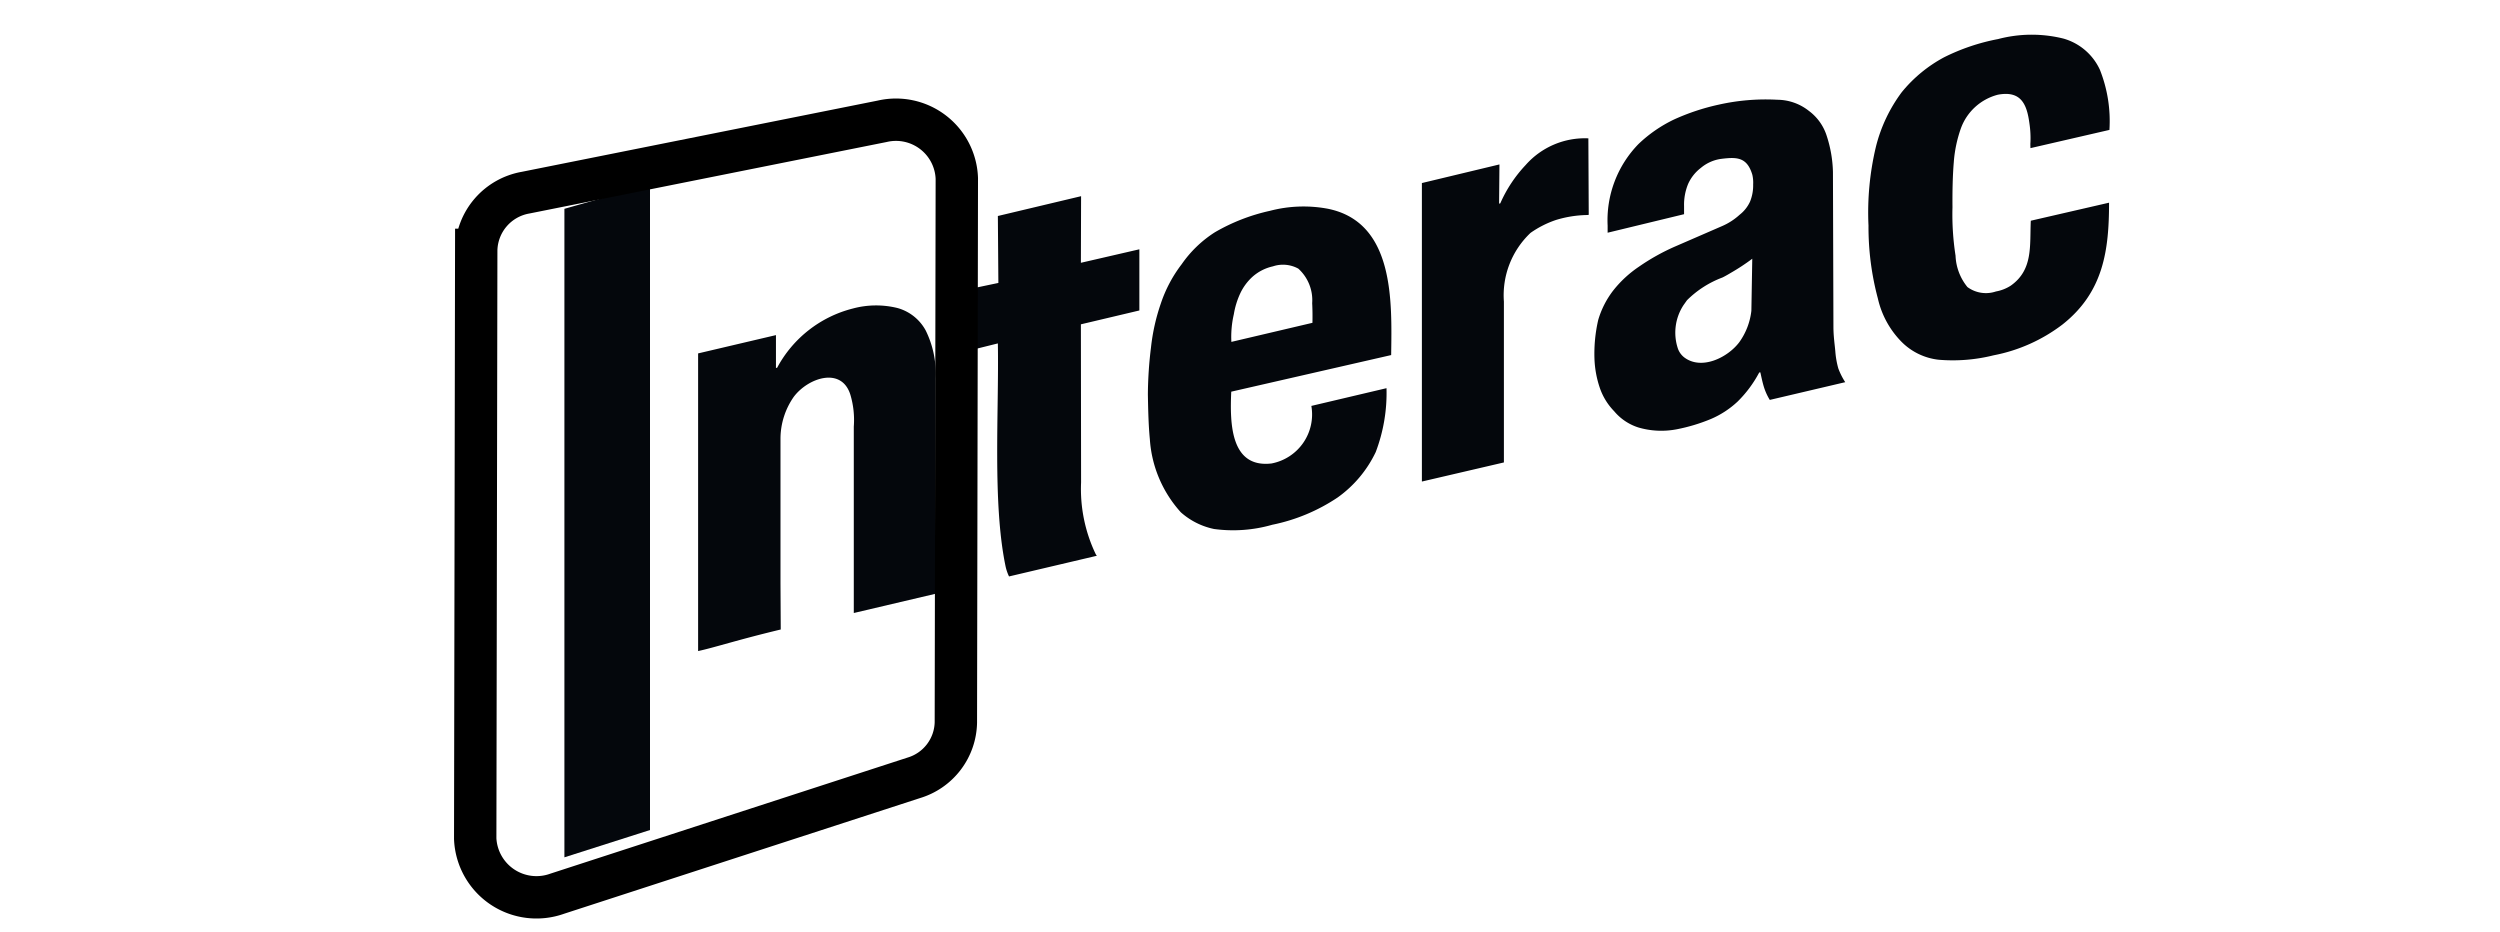
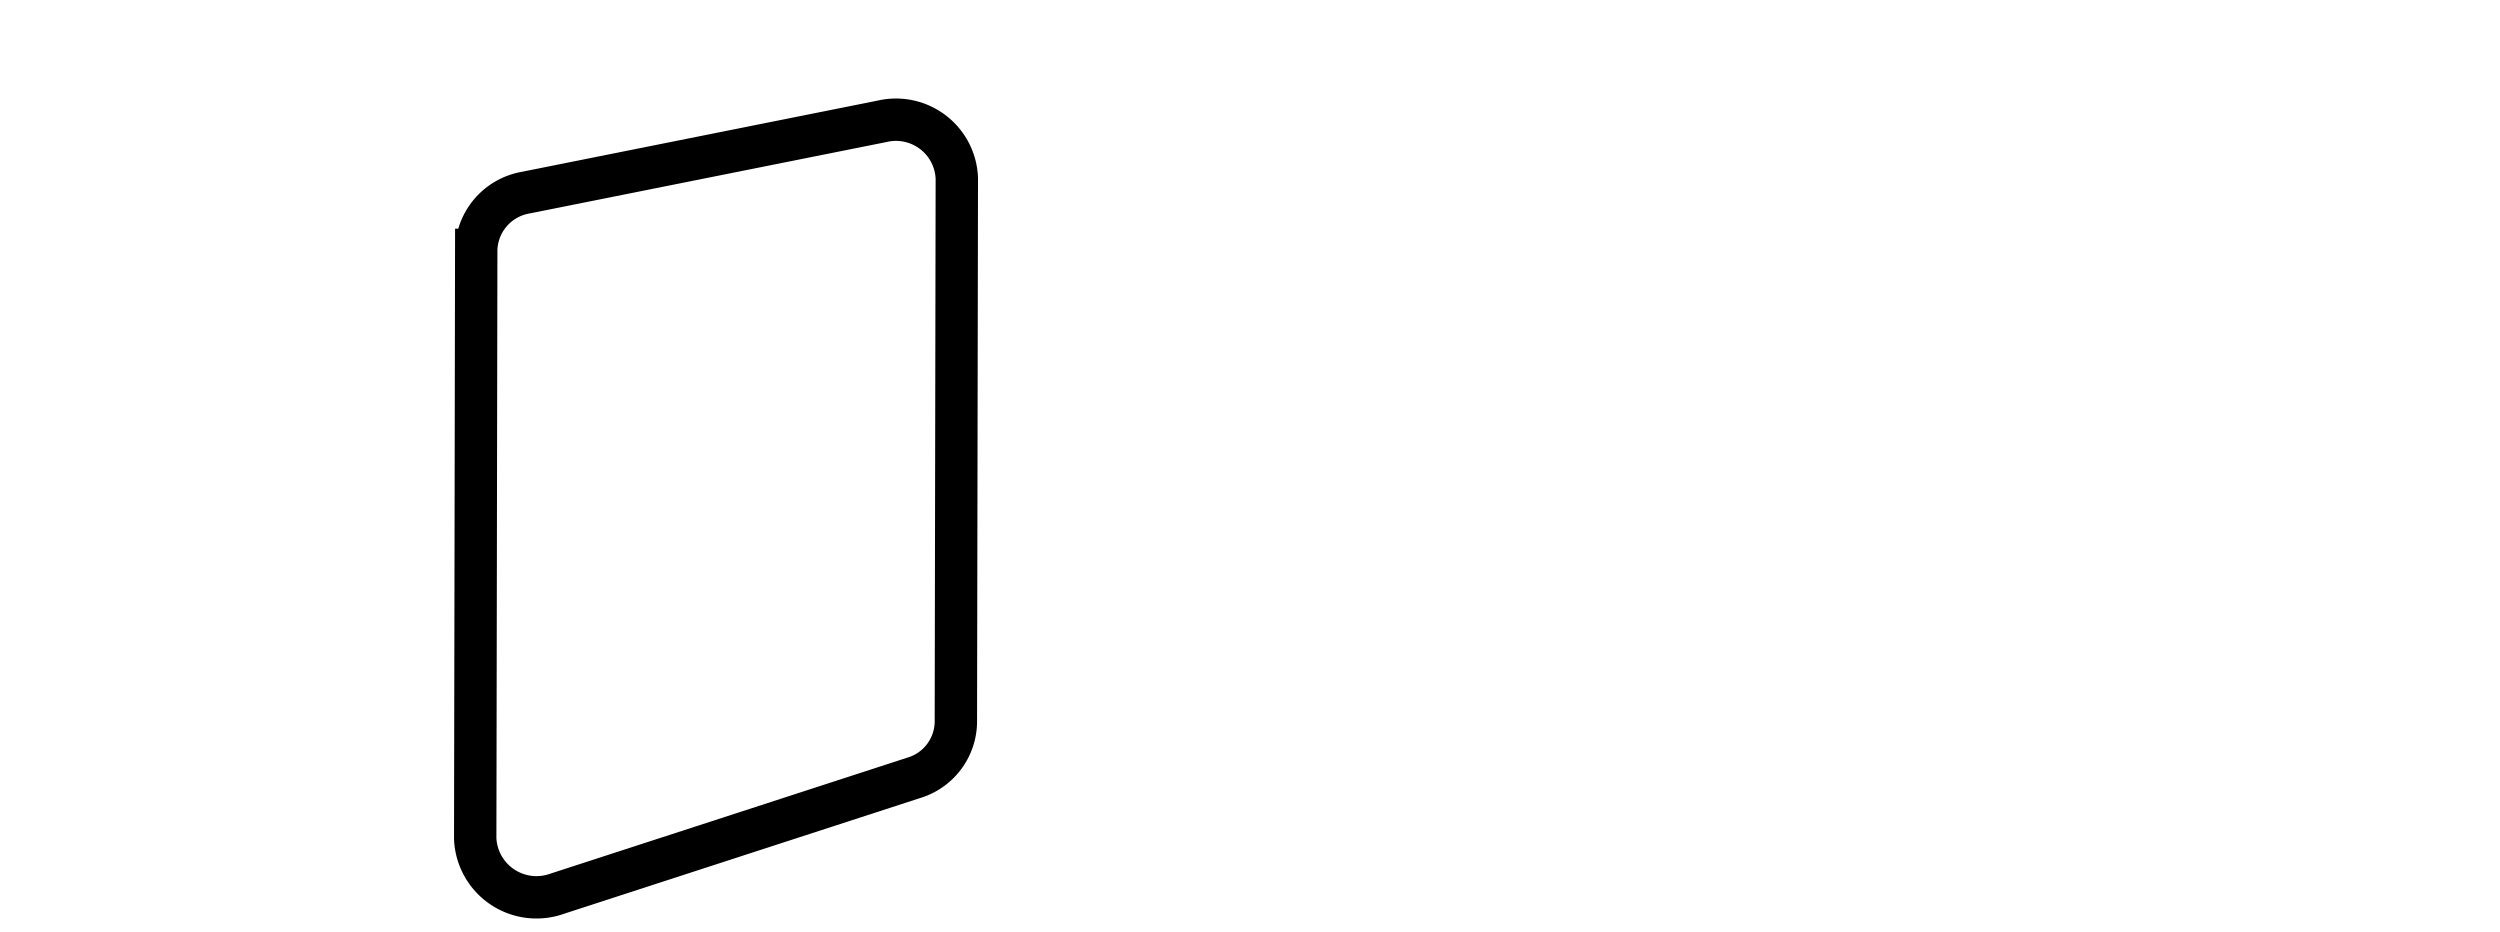
<svg xmlns="http://www.w3.org/2000/svg" id="interac" width="118" height="44" viewBox="0 0 118 44">
  <defs>
    <style>
      .cls-1 {
        fill: #04070c;
      }

      .cls-1, .cls-2 {
        fill-rule: evenodd;
      }

      .cls-2 {
        fill: none;
        stroke: #000;
        stroke-width: 2px;
      }
    </style>
  </defs>
-   <path class="cls-1" d="M30.68,39.177V8.713L26.64,9.856v30.61Zm6.159-11.662V20.7a3.463,3.463,0,0,1,.631-1.976c0.678-.894,2.241-1.423,2.664-0.105a4.152,4.152,0,0,1,.165,1.515v8.8l3.862-.909V17.859a4.59,4.59,0,0,0-.466-2.257,2.169,2.169,0,0,0-1.337-1.064,4.217,4.217,0,0,0-2.108.025,5.619,5.619,0,0,0-3.568,2.793l-0.057.013V15.817l-3.674.864V30.73c0.765-.164,1.854-0.527,3.9-1.018Zm10.284-14.16-1.933.406v2.923l1.909-.475c0.056,3.2-.258,7.5.357,10.489a2.164,2.164,0,0,0,.17.51l4.146-.976a0.467,0.467,0,0,1-.055-0.078,7.12,7.12,0,0,1-.69-3.38l-0.009-7.466,2.76-.654V11.767l-2.76.637,0.009-3.144-3.928.935,0.024,3.162h0Zm18.54,3.4c0.033-2.506.177-6.307-3.042-6.912a6.248,6.248,0,0,0-2.683.109,8.992,8.992,0,0,0-2.595,1.011,5.5,5.5,0,0,0-1.566,1.506,6.355,6.355,0,0,0-.984,1.851,9.465,9.465,0,0,0-.466,2.078,18.859,18.859,0,0,0-.147,2.226c0.013,0.706.026,1.411,0.093,2.106a5.689,5.689,0,0,0,1.463,3.451,3.392,3.392,0,0,0,1.569.788,6.686,6.686,0,0,0,2.745-.2,8.613,8.613,0,0,0,3.085-1.287,5.573,5.573,0,0,0,1.8-2.146,7.859,7.859,0,0,0,.508-3.014l-3.547.837a2.355,2.355,0,0,1-1.881,2.717c-1.919.222-1.971-1.847-1.9-3.389l7.55-1.728h0Zm-7.542-.616a4.736,4.736,0,0,1,.117-1.312,3.765,3.765,0,0,1,.3-0.976,2.484,2.484,0,0,1,.594-0.8,2.156,2.156,0,0,1,.949-0.479,1.5,1.5,0,0,1,1.2.108,2.008,2.008,0,0,1,.654,1.63c0.015,0.288.02,0.6,0.012,0.927l-3.826.9h0Zm9,6.588,3.863-.9V14.234a4.05,4.05,0,0,1,1.257-3.242,4.677,4.677,0,0,1,1.2-.609,5.287,5.287,0,0,1,1.482-.234c0.022,0,.043-0.006.065-0.01v-0.05L74.971,6.53a3.726,3.726,0,0,0-2.958,1.257,6.347,6.347,0,0,0-1.2,1.812l-0.056.013,0.017-1.851-3.661.879V22.724h0ZM79.488,10.11V9.724a2.573,2.573,0,0,1,.191-1.041,1.96,1.96,0,0,1,.6-0.757A1.884,1.884,0,0,1,81.229,7.5c0.733-.091,1.228-0.1,1.481.748a1.651,1.651,0,0,1,.039.458,2.032,2.032,0,0,1-.146.808,1.658,1.658,0,0,1-.49.62,2.979,2.979,0,0,1-.8.524l-2.231.969a10.071,10.071,0,0,0-1.734.968,5.319,5.319,0,0,0-1.2,1.112,4.222,4.222,0,0,0-.71,1.387,7.081,7.081,0,0,0-.179,1.846,4.785,4.785,0,0,0,.253,1.37,2.94,2.94,0,0,0,.677,1.1,2.459,2.459,0,0,0,1.144.767,3.845,3.845,0,0,0,1.8.087,8.289,8.289,0,0,0,1.63-.491,4.325,4.325,0,0,0,1.253-.82,5.6,5.6,0,0,0,1.019-1.371l0.053-.008c0.052,0.228.084,0.4,0.154,0.643a2.7,2.7,0,0,0,.292.659l3.561-.837a3.236,3.236,0,0,1-.327-0.65,4.065,4.065,0,0,1-.141-0.808c-0.026-.3-0.087-0.7-0.089-1.133L86.515,8.117a5.916,5.916,0,0,0-.293-1.7,2.347,2.347,0,0,0-.844-1.184A2.419,2.419,0,0,0,83.9,4.709a10.116,10.116,0,0,0-2.792.234,10.45,10.45,0,0,0-2.1.7,6.471,6.471,0,0,0-1.667,1.151A5.159,5.159,0,0,0,75.88,10.65v0.334l3.607-.874h0Zm3.177,4.556a3.149,3.149,0,0,1-.574,1.491c-0.551.727-1.786,1.331-2.6,0.708a0.913,0.913,0,0,1-.29-0.4,2.372,2.372,0,0,1,.259-2.06l0.165-.233A4.715,4.715,0,0,1,81.294,13.1c0.018-.007.183-0.09,0.391-0.216a9.922,9.922,0,0,0,1.022-.672l-0.042,2.456h0Zm16.9-8.534A6.573,6.573,0,0,0,99.118,3.3a2.7,2.7,0,0,0-1.732-1.481,6.22,6.22,0,0,0-3.076.025,9.762,9.762,0,0,0-2.543.857A6.571,6.571,0,0,0,89.76,4.355a7.224,7.224,0,0,0-1.219,2.581,13.367,13.367,0,0,0-.348,3.71,13.07,13.07,0,0,0,.443,3.445,4.254,4.254,0,0,0,1.11,2.036,2.922,2.922,0,0,0,1.75.852,7.912,7.912,0,0,0,2.6-.208,7.781,7.781,0,0,0,3.251-1.453c1.947-1.535,2.2-3.528,2.2-5.751l-3.693.851c-0.056,1.162.122,2.311-.945,3.064a1.9,1.9,0,0,1-.7.275,1.472,1.472,0,0,1-1.346-.208,2.49,2.49,0,0,1-.561-1.479,12.652,12.652,0,0,1-.145-2.286c-0.007-.812.011-1.528,0.063-2.144a6.125,6.125,0,0,1,.333-1.579,2.531,2.531,0,0,1,1.752-1.592c1.092-.2,1.367.451,1.487,1.377a4.654,4.654,0,0,1,.045.876c-0.009.089,0,.179,0,0.27l3.727-.86h0Z" />
  <path class="cls-2" d="M43.136,36.712L26.3,42.183a2.894,2.894,0,0,1-3.87-2.6l0.048-27.789a2.815,2.815,0,0,1,2.328-2.7L41.64,5.725a2.874,2.874,0,0,1,3.522,2.694L45.117,34.1A2.788,2.788,0,0,1,43.136,36.712Z" />
</svg>